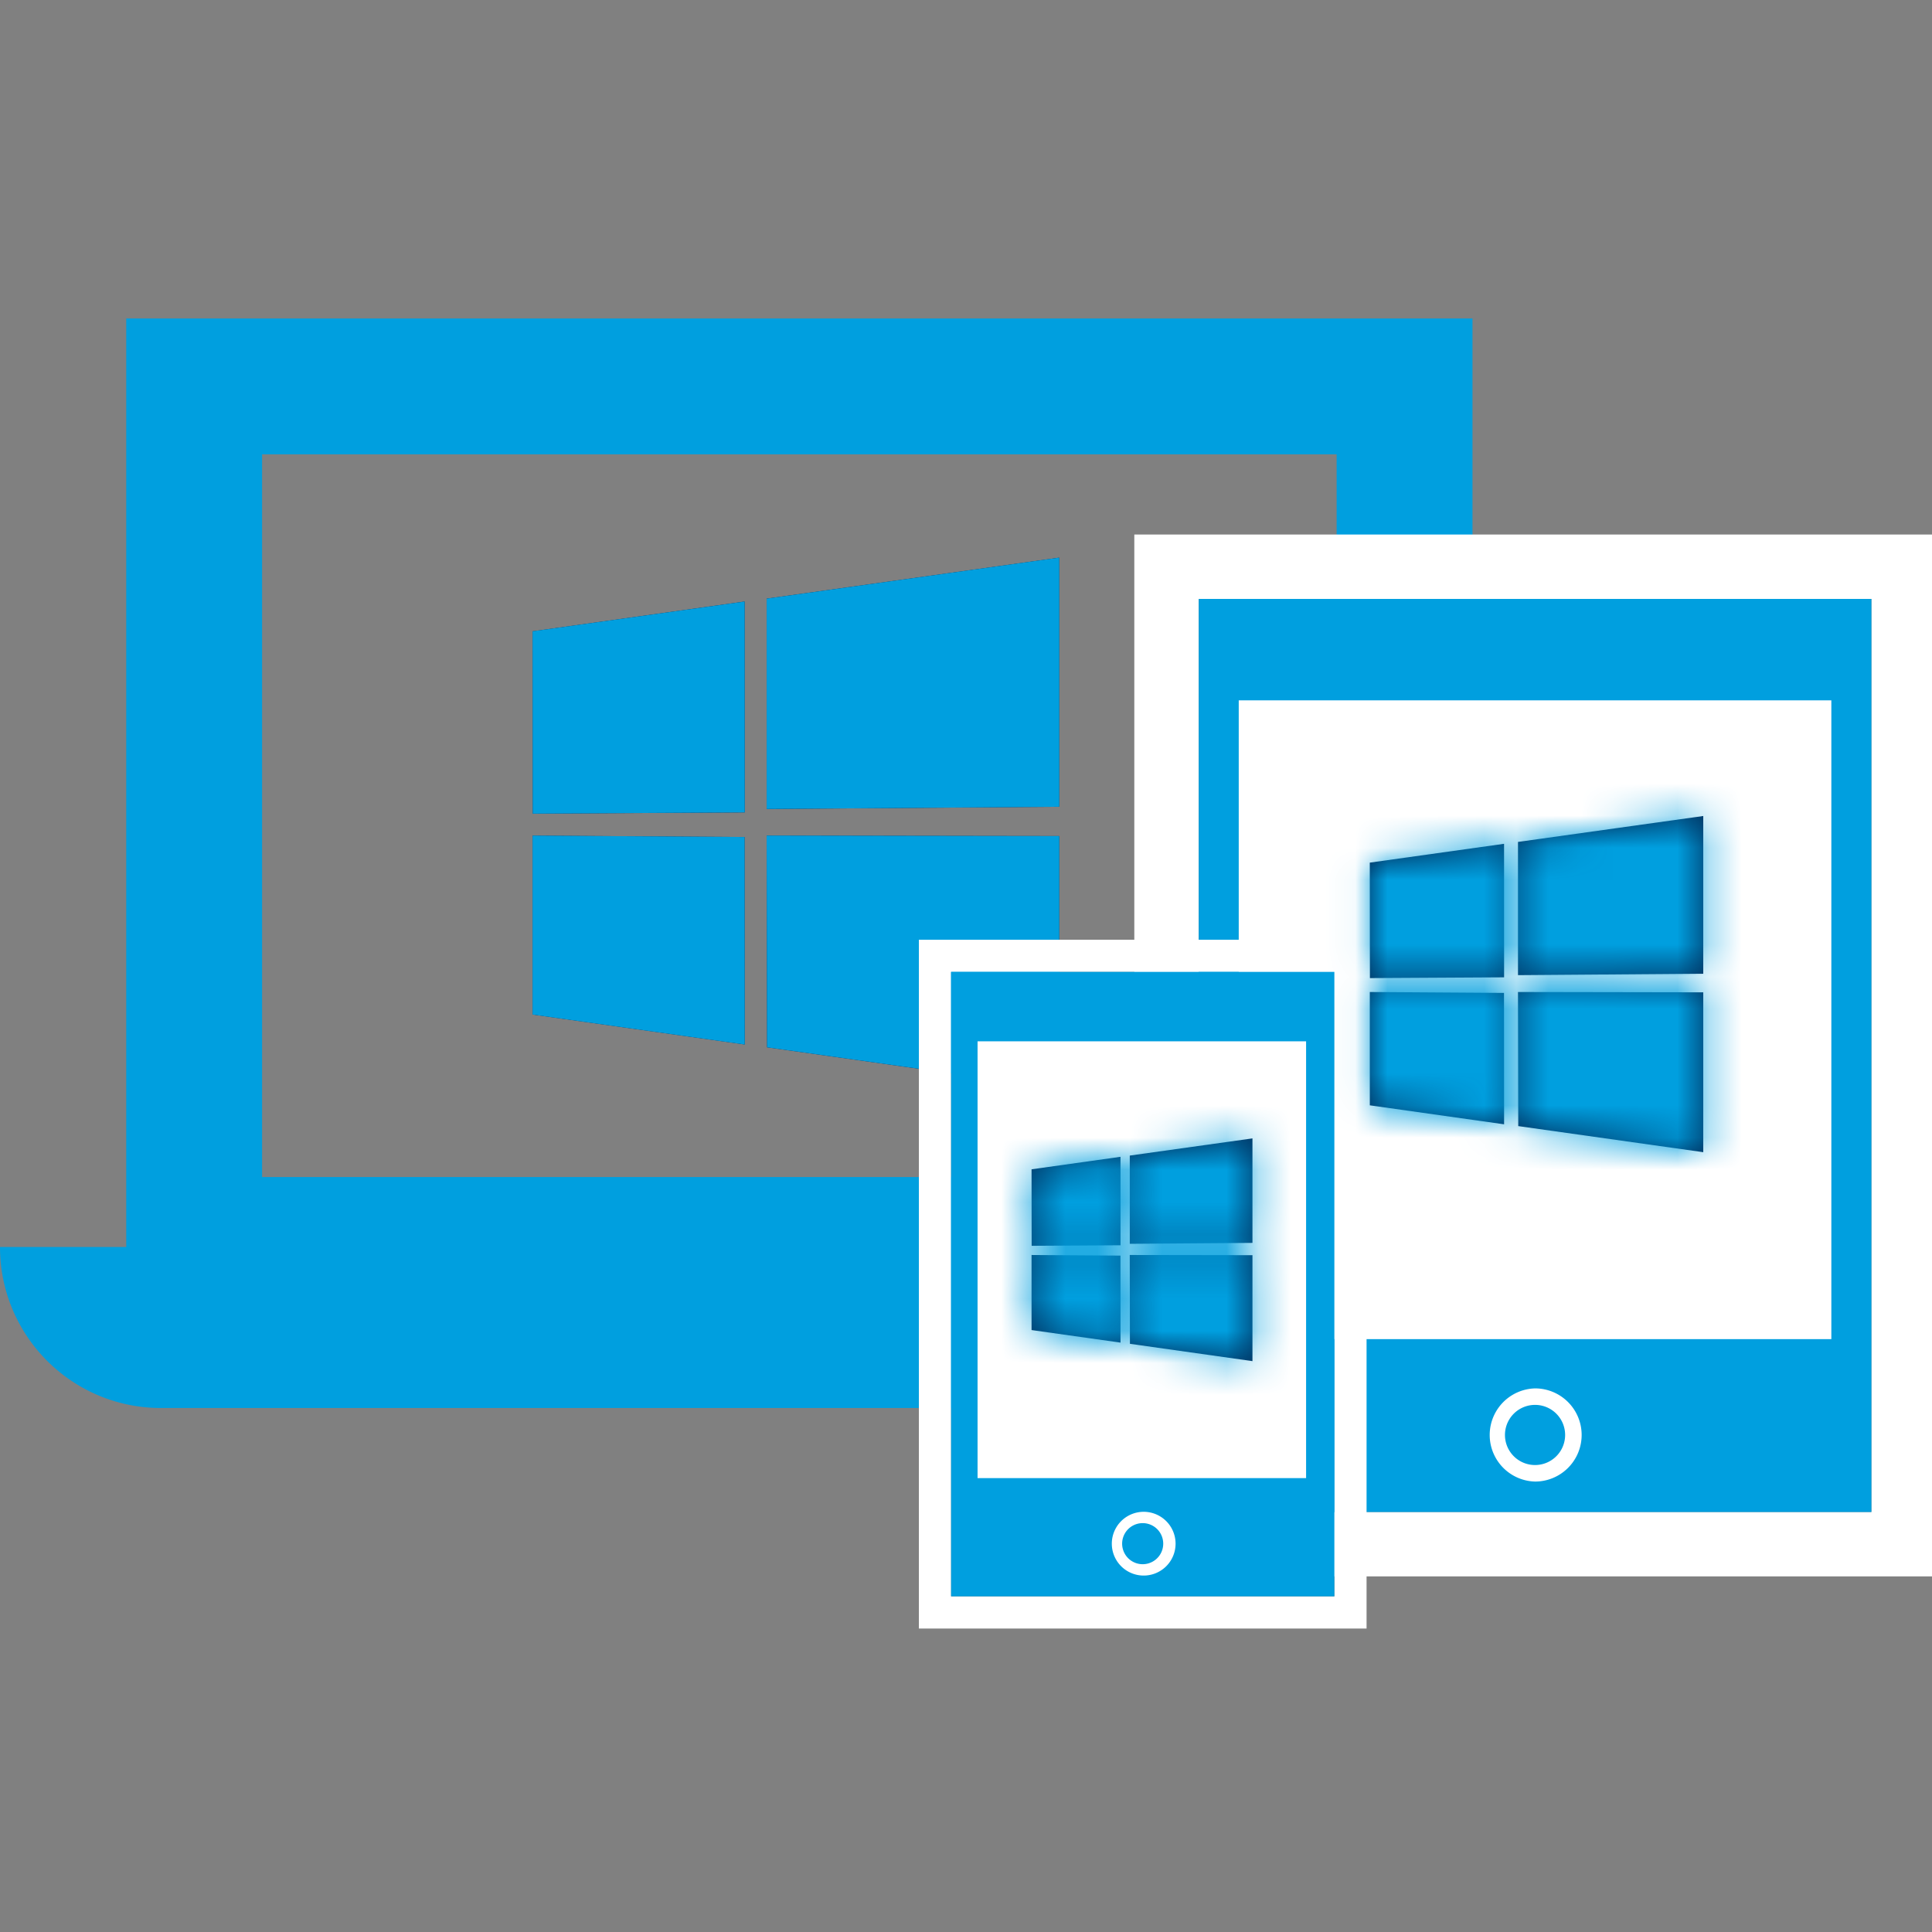
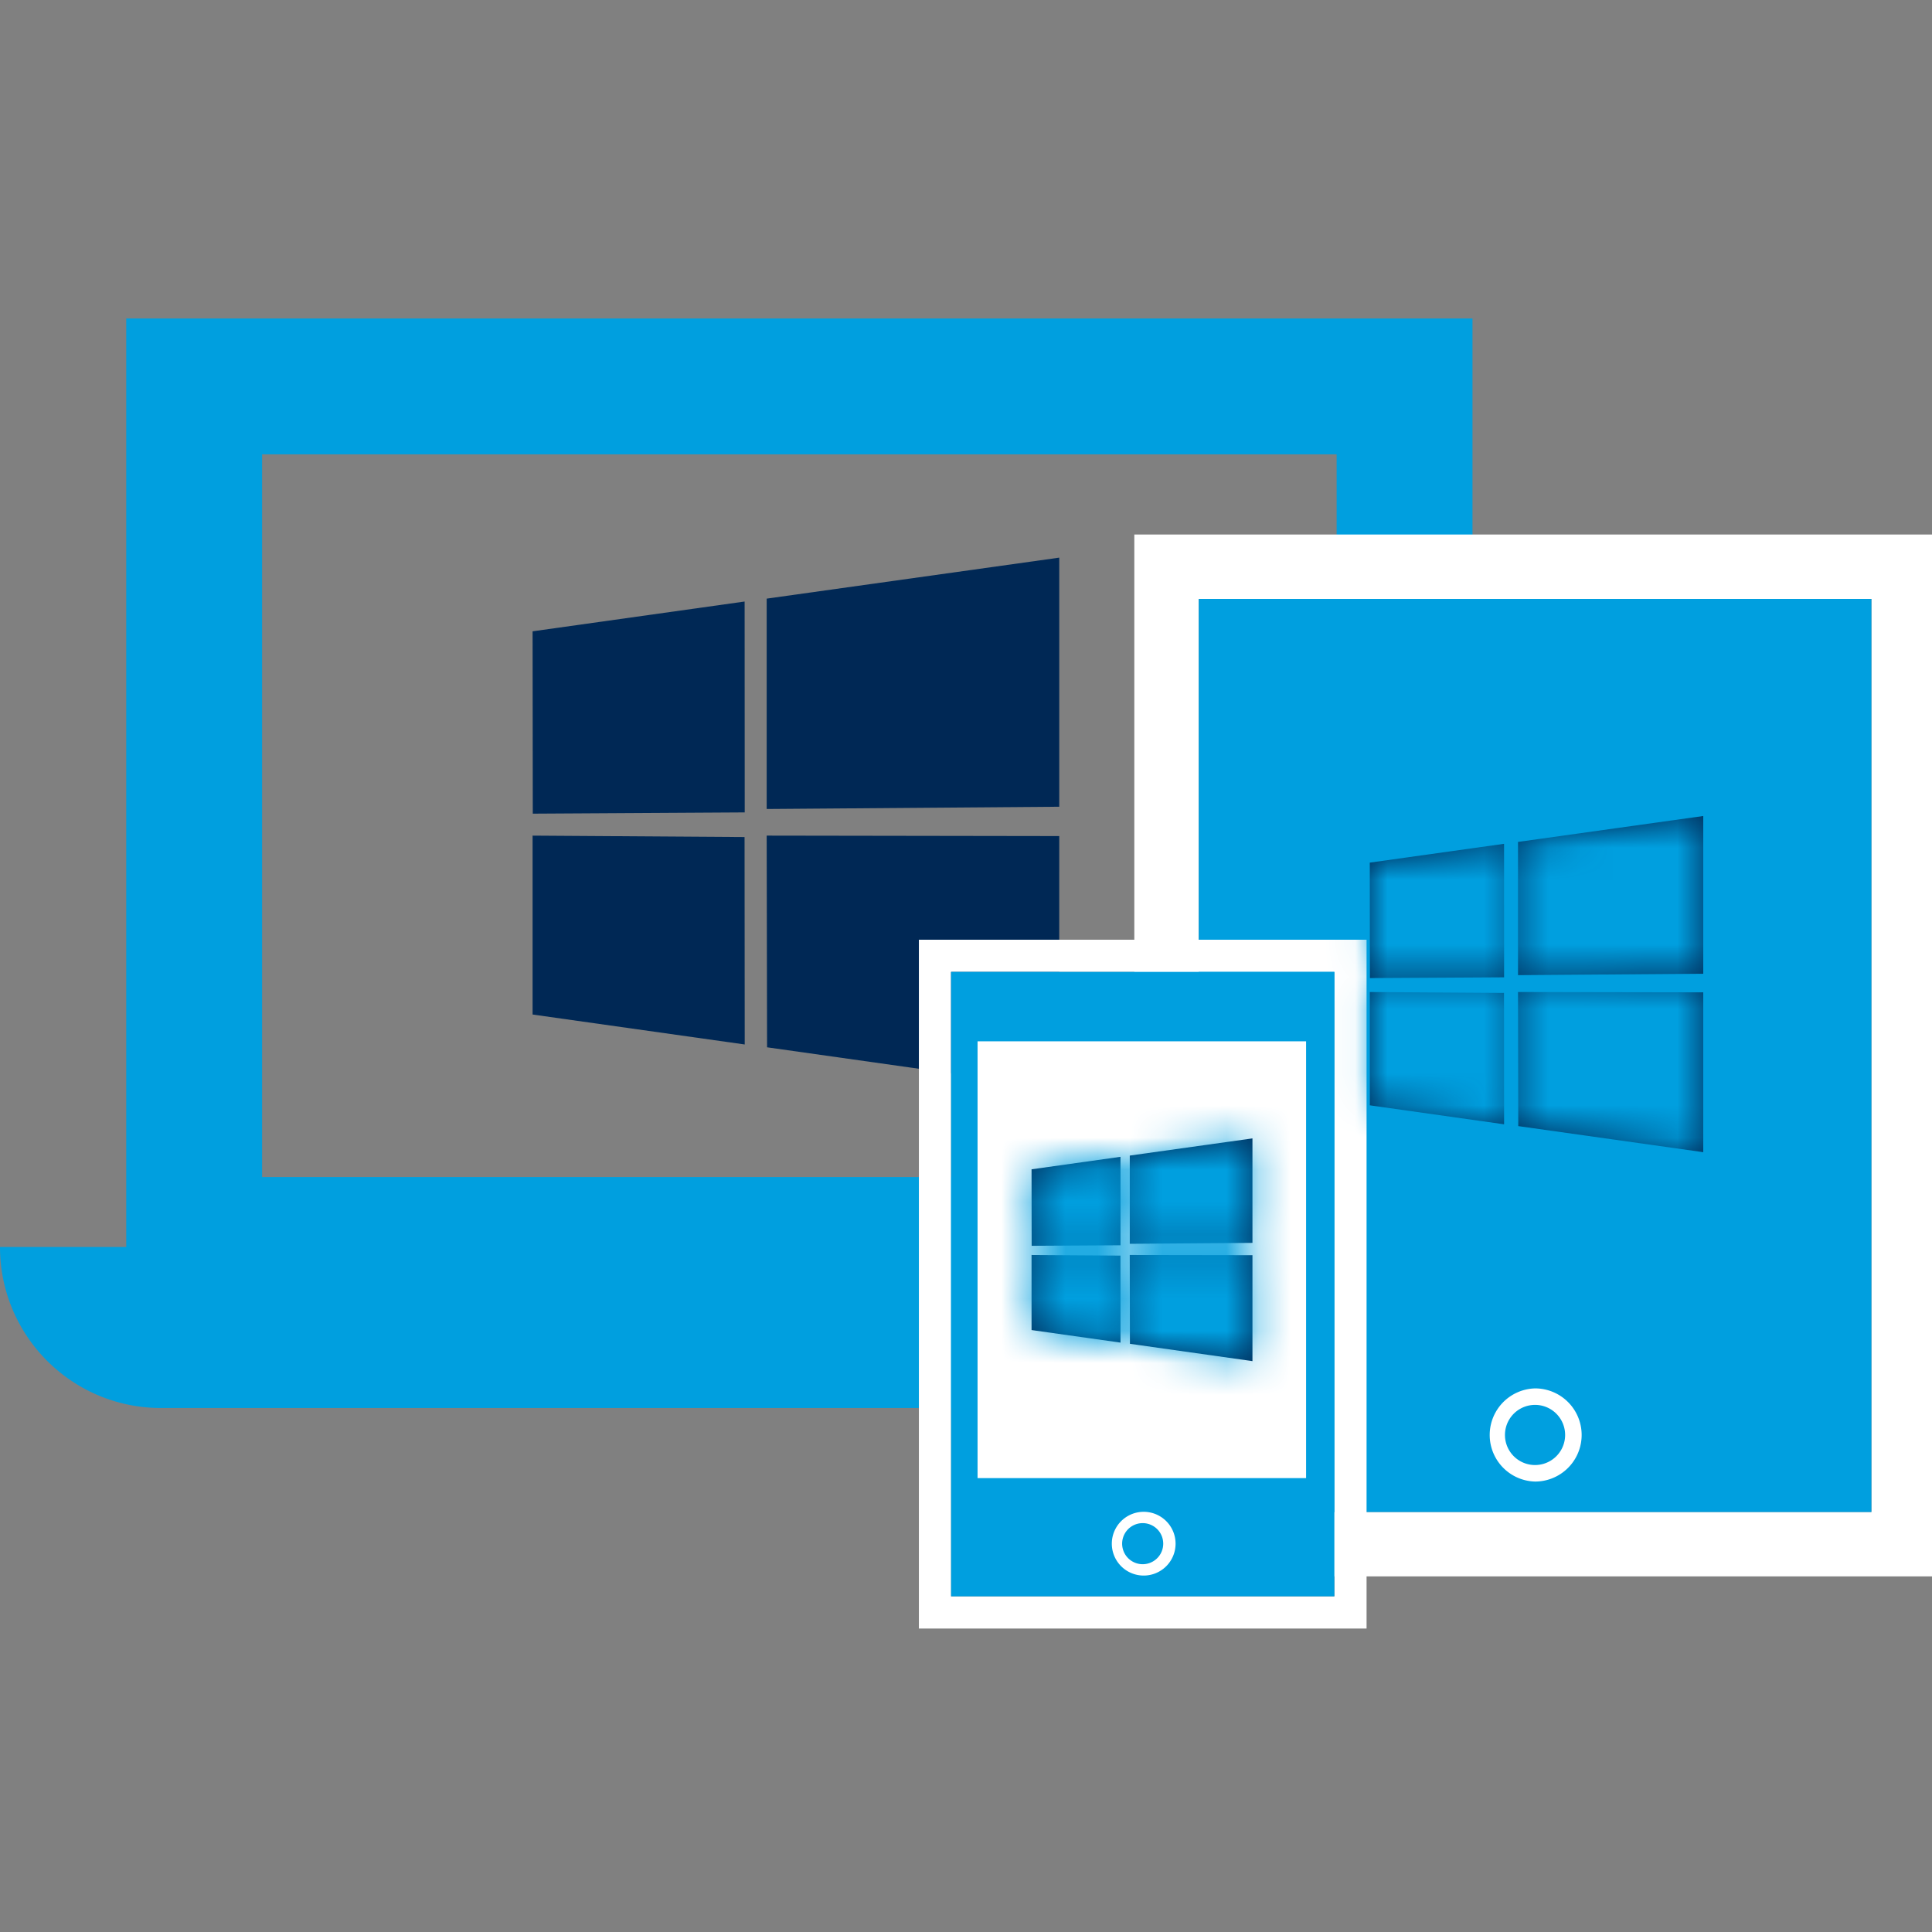
<svg xmlns="http://www.w3.org/2000/svg" xmlns:xlink="http://www.w3.org/1999/xlink" width="60" height="60" viewBox="0 0 60 60">
  <rect x="0" y="0" width="60" height="60" fill="#808080" stroke="none" />
  <defs>
    <path id="a" d="M5.558 1.322v4.137l5.754-.044V.516l-5.754.806zm-4.603.642l.004 3.587 4.167-.025-.001-4.147-4.17.585zm4.612 8.181l5.744.812.001-4.965-5.754-.01.009 4.163zM.955 9.502l4.171.587-.003-4.079-4.168-.028v3.52z" />
    <path id="c" d="M3.501 1.062v2.741l3.811-.03V.528l-3.811.534zm-3.049.426l.001 2.376 2.762-.017L3.214 1.1l-2.762.388zm3.054 5.419l3.804.538.002-3.29-3.811-.006.005 2.758zM.452 6.48l2.763.39-.003-2.703-2.76-.018V6.48z" />
  </defs>
  <g fill="none" fill-rule="evenodd">
    <path fill="#002855" d="M16.54 19.606l6.585-.925.003 6.549-6.582.039-.006-5.663zm6.583 6.389l.005 6.442-6.588-.93v-5.556l6.583.044zm.687-7.404l9.086-1.273v7.736l-9.086.07V18.59zm9.086 7.374l-.002 7.842-9.072-1.282-.012-6.574 9.086.014z" />
-     <path fill="#009FDF" d="M23.81 18.591v6.532l9.086-.069v-7.737l-9.087 1.274zm-7.27 1.014l.006 5.664 6.582-.04-.003-6.548-6.585.924zm7.282 12.92l9.073 1.282.001-7.842-9.087-.015.013 6.575zm-7.282-1.017l6.588.93-.005-6.444-6.583-.044v5.558z" />
    <path stroke="#009FDF" stroke-width="4.219" d="M6.03 38.664h37.59V12H6.03z" />
    <path fill="#009FDF" d="M45 43.727H5c-2.762 0-5-2.238-5-5h50a4.999 4.999 0 0 1-5 5" />
    <path fill="#FFF" d="M60.117 16.6h-24.89v32.356h24.89V16.6zm-22.89 30.356h20.89V18.6h-20.89v28.356z" />
    <path fill="#009FDF" d="M37.228 46.956h20.89V18.6h-20.89z" />
    <path fill="#FFF" d="M47.673 46.011a1.445 1.445 0 1 0 0-2.893 1.447 1.447 0 0 0 0 2.893" />
    <path fill="#009FDF" d="M47.673 45.498a.934.934 0 1 0-.001-1.868.934.934 0 0 0 0 1.868" />
-     <path fill="#FFF" d="M38.47 41.588h18.404V21.75H38.47z" />
    <path fill="#FFF" d="M42.44 29.184H28.537v21.392H42.44V29.184zM29.537 49.576H41.44V30.184H29.537v19.392z" />
    <path fill="#009FDF" d="M29.537 49.575H41.44V30.183H29.537z" />
    <path fill="#FFF" d="M35.487 48.93a.99.99 0 1 0 0-1.979.99.99 0 0 0 0 1.979" />
    <path fill="#009FDF" d="M35.487 48.578a.637.637 0 1 0 0-1.276.638.638 0 1 0 0 1.276" />
    <path fill="#FFF" d="M30.359 45.904h10.203V32.339H30.359z" />
    <path fill="#002855" d="M42.54 26.79l4.17-.585.001 4.147-4.167.024-.004-3.586zm4.168 4.046l.003 4.08-4.17-.589v-3.519l4.167.028zm.435-4.689l5.753-.805v4.898l-5.753.044v-4.137zm5.753 4.67v4.965l-5.745-.81-.008-4.164 5.753.01z" />
    <g transform="translate(41.585 24.826)">
      <mask id="b" fill="#fff">
        <use xlink:href="#a" />
      </mask>
      <path fill="#009FDF" d="M-202.265 1169.679h317.308V-670.486h-317.308z" mask="url(#b)" />
    </g>
    <path fill="#002855" d="M32.036 36.314l2.762-.388.001 2.747-2.76.017-.003-2.376zm2.761 2.68l.002 2.702-2.763-.39v-2.331l2.761.019zm.288-3.106l3.811-.534v3.245l-3.81.029v-2.74zm3.811 3.093v3.29l-3.805-.538-.006-2.758 3.811.006z" />
    <g transform="translate(31.585 34.826)">
      <mask id="d" fill="#fff">
        <use xlink:href="#c" />
      </mask>
      <path fill="#009FDF" d="M-134.17 775.027H76.026V-443.969H-134.17z" mask="url(#d)" />
    </g>
  </g>
</svg>